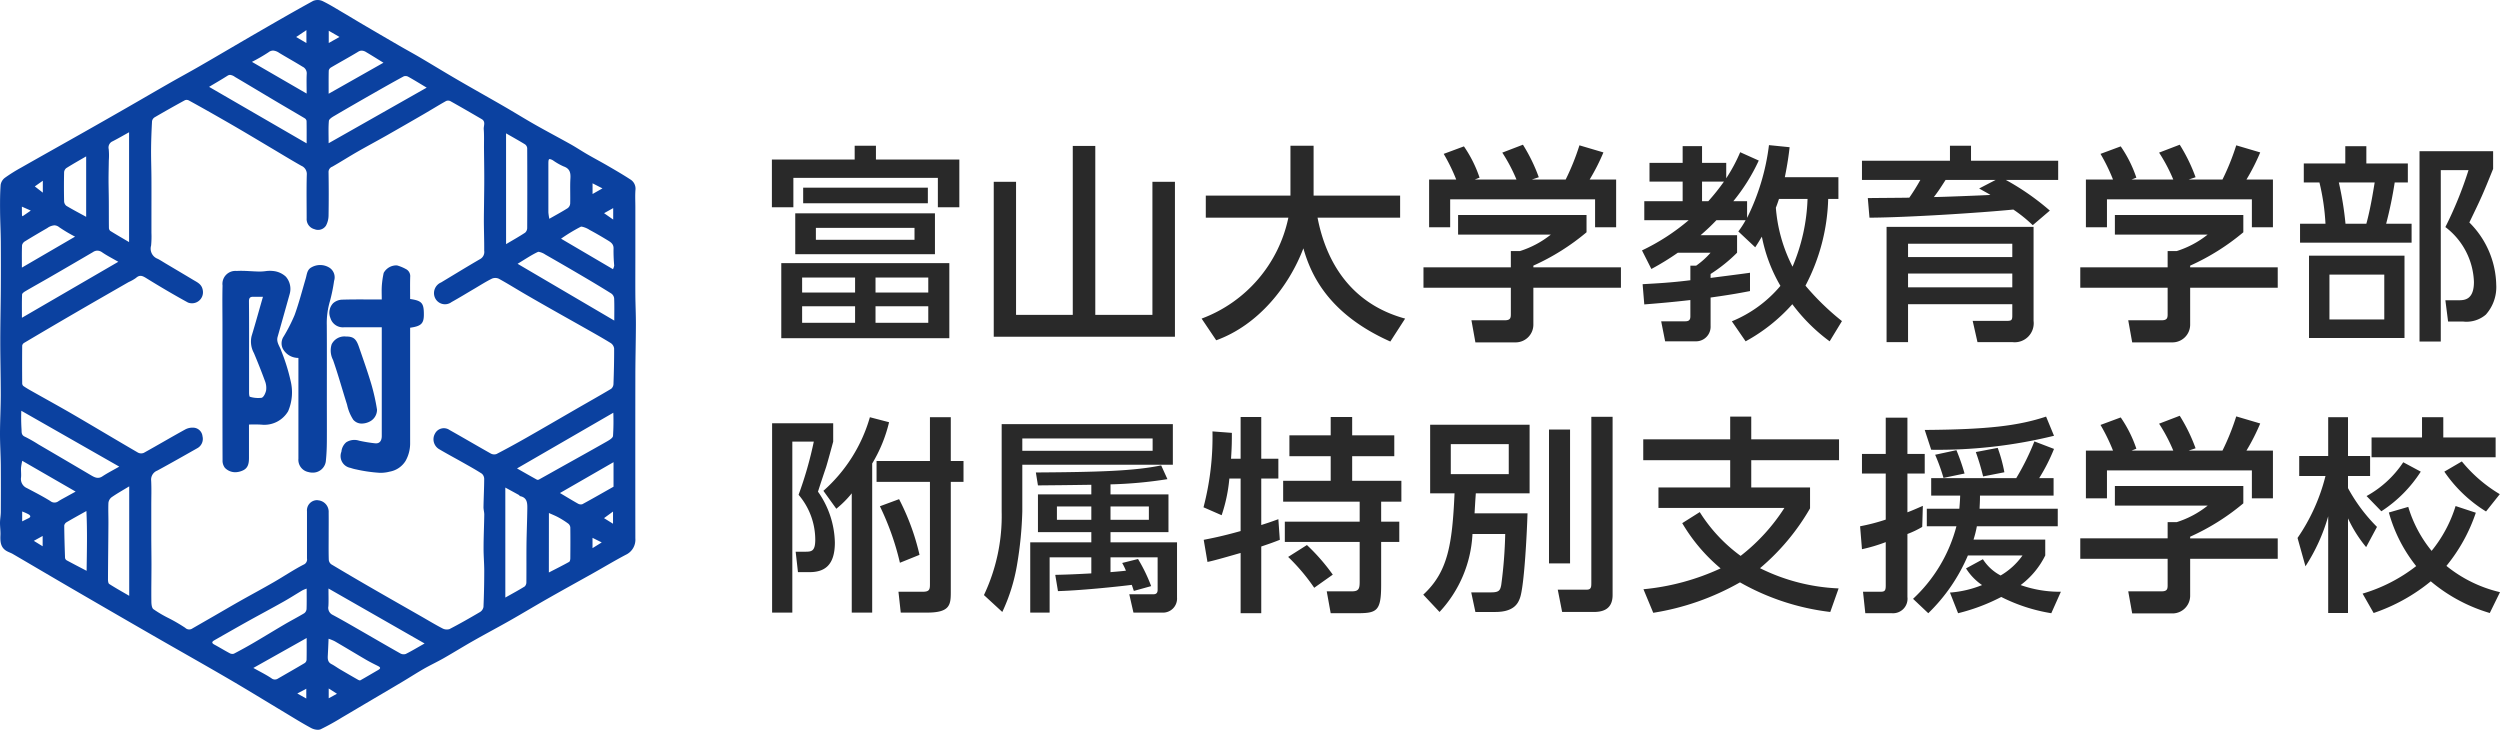
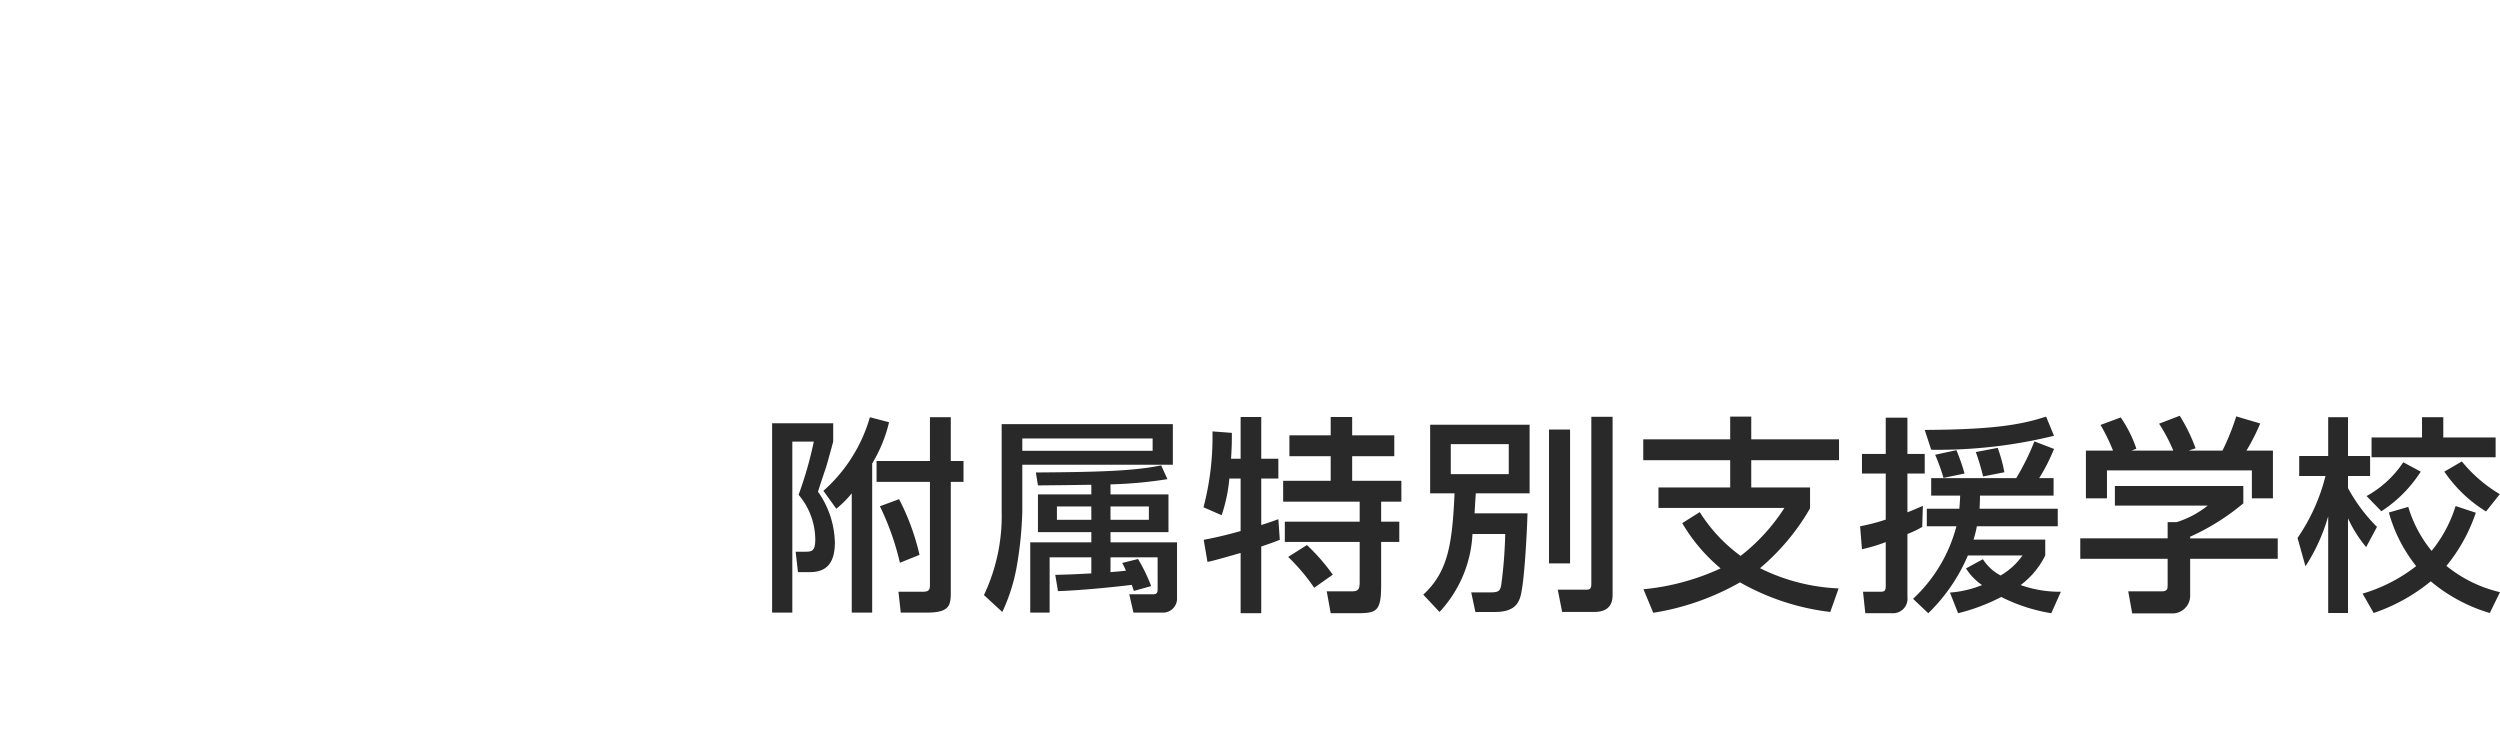
<svg xmlns="http://www.w3.org/2000/svg" width="239.8" height="70" viewBox="0 0 239.8 70">
  <path d="M10.44-16.98A14.89,14.89,0,0,1,5.98-9.92L7.22-8.2A9.842,9.842,0,0,0,8.7-9.68V1.76h1.96v-14.3a13.853,13.853,0,0,0,1.62-3.96Zm5.76,4.2H11.08v2H16.2V-.92c0,.48-.08.68-.68.68H13.18l.22,2h2.54c2.2,0,2.26-.76,2.26-2V-10.78h1.22v-2H18.2v-4.2h-2ZM1.06,1.76H3v-16.4H5.06A36.071,36.071,0,0,1,3.6-9.54a6.65,6.65,0,0,1,1.6,4.3c0,1.16-.38,1.16-1.02,1.16H3.32l.22,1.96h1.1c1.42,0,2.44-.62,2.44-2.84A8.742,8.742,0,0,0,5.46-9.84c.08-.24.14-.46.78-2.36.1-.3.58-2.06.68-2.44V-16.4H1.06ZM11.4-8.44a25.547,25.547,0,0,1,1.92,5.42l1.88-.76a22.436,22.436,0,0,0-1.96-5.34ZM37.42-.78a15.691,15.691,0,0,0-1.26-2.6L34.64-3a6.429,6.429,0,0,1,.36.74c-.48.06-1.04.1-1.48.14V-3.54h4.52V-.42c0,.22-.08.42-.38.42H35.32l.4,1.76h2.74A1.347,1.347,0,0,0,39.9.32v-5.3H33.52v-.98h5.56V-9.58H33.52v-.96a40.606,40.606,0,0,0,5.46-.5l-.6-1.32c-2.6.54-6.02.64-12.02.68l.2,1.24c2.04-.02,2.32-.02,5.12-.06v.92H26.56v3.62h5.12v.98H25.82V1.76h1.86v-5.3h4V-2c-1.82.1-2.58.12-3.46.14L28.48-.3c2.6-.08,6.3-.5,7.08-.6.04.1.14.42.2.58ZM31.68-8.42v1.28h-3.3V-8.42Zm5.52,0v1.28H33.52V-8.42Zm-14.12.5a17.719,17.719,0,0,1-1.7,8L23.14,1.7a17.279,17.279,0,0,0,1.42-4.56,35.663,35.663,0,0,0,.5-5.1v-4.46H39.5v-3.9H23.08Zm14.48-7.02v1.18H25.06v-1.18ZM46-11.1v5.04c-1.86.52-2.84.7-3.54.84l.36,2.12c.64-.12,2.4-.64,3.18-.86V1.82h1.98v-6.4c.96-.32,1.32-.46,1.78-.64L49.62-7.2c-.76.28-1.14.4-1.64.56V-11.1h1.64V-13H47.98v-4H46v4h-.92c.08-1.18.08-1.76.08-2.48l-1.86-.14a26.639,26.639,0,0,1-.86,7.28l1.74.76a15.086,15.086,0,0,0,.74-3.52Zm8.64-4.14H50.68v2h3.96v2.36H50.08v2h7.34v1.92H50.24v1.94h7.18v3.8c0,.64-.06.94-.72.94H54.26l.38,2.1h2.5c1.92,0,2.34-.18,2.34-2.7V-5.02h1.74V-6.96H59.48V-8.88h1.94v-2H56.7v-2.36h4.04v-2H56.7V-17H54.64ZM50.56-3.58a18.8,18.8,0,0,1,2.5,2.96l1.78-1.26a19.1,19.1,0,0,0-2.48-2.84Zm20.82-2.2A43.385,43.385,0,0,1,71-.9c-.1.54-.22.72-.98.72h-1.9l.4,1.88h1.92c1.82,0,2.18-.88,2.34-1.3.44-1.1.7-6.68.74-8.16H68.44c.04-.68.06-1.08.12-1.92h5.16v-6.58H64.18v6.58h2.34c-.22,4.94-.64,7.54-3,9.72L65.08,1.7a11.8,11.8,0,0,0,3.16-7.48Zm.34-8.62v2.88H66.16V-14.4ZM75.58-2.96H77.6V-15.8H75.58ZM79.64-1.1c0,.38,0,.66-.44.66H76.42l.42,2.14h3c.7,0,1.84-.12,1.84-1.62v-17.1H79.64Zm23.72.54A18.65,18.65,0,0,1,95.82-2.5a21.558,21.558,0,0,0,4.8-5.74v-2H94.98v-2.62h8.42v-2H94.98v-2.18H92.96v2.18H84.62v2h8.34v2.62H86.08v1.96H98.16a18.3,18.3,0,0,1-4.2,4.6,15.185,15.185,0,0,1-3.92-4.2L88.36-6.82a16.689,16.689,0,0,0,3.68,4.34,22.637,22.637,0,0,1-7.4,2l.94,2.26A24.579,24.579,0,0,0,93.9-1.14a22.989,22.989,0,0,0,8.66,2.84Zm21.02-5.96V-8.2h-7.5c.02-.48.04-.72.04-1.26h7.06v-1.68H122.6a17.454,17.454,0,0,0,1.42-2.8l-1.88-.72a23.8,23.8,0,0,1-1.74,3.52h-8.16v1.68h2.78c-.02.54-.04.78-.08,1.26h-3.12v1.68h2.84A14.517,14.517,0,0,1,110.5.44l1.46,1.38a16.944,16.944,0,0,0,3.8-5.54H121a6.71,6.71,0,0,1-2.1,1.92,4.481,4.481,0,0,1-1.7-1.56l-1.62.88a5.4,5.4,0,0,0,1.54,1.6,10.244,10.244,0,0,1-3.08.72l.78,1.98A18.539,18.539,0,0,0,118.96.26a16.377,16.377,0,0,0,4.8,1.56l.92-2.06a11.184,11.184,0,0,1-3.86-.64,7.913,7.913,0,0,0,2.36-2.84V-5.24H116.3a9.9,9.9,0,0,0,.32-1.28ZM105.6-4.32A15.743,15.743,0,0,0,107.88-5V-.84c0,.48-.08.6-.5.6H105.7l.22,2.06h2.56A1.391,1.391,0,0,0,109.96.26V-5.78a8.685,8.685,0,0,0,1.42-.68l.06-2.02c-.64.28-1,.44-1.48.62v-3.72h1.66v-1.88h-1.66v-3.48h-2.08v3.48H105.6v1.88h2.28v4.42a18.865,18.865,0,0,1-2.46.64Zm7.02-9.06a18.693,18.693,0,0,1,.8,2.22l2.02-.42a19.874,19.874,0,0,0-.78-2.24Zm3.9-.26a22.463,22.463,0,0,1,.7,2.34l2.04-.4a14.408,14.408,0,0,0-.64-2.34Zm6.74-3.4c-2.66.88-5.58,1.24-11.64,1.28l.62,1.9a46.542,46.542,0,0,0,11.78-1.34Zm3.82,3.26V-9.2h2.02v-2.68H143V-9.2h2.02v-4.58h-2.54a19.853,19.853,0,0,0,1.32-2.6l-2.3-.68a22.687,22.687,0,0,1-1.32,3.28h-3.24l.66-.22a16.206,16.206,0,0,0-1.52-3.12l-1.98.76a15.8,15.8,0,0,1,1.36,2.58h-4l.46-.18a12.018,12.018,0,0,0-1.5-3l-1.94.72a17.732,17.732,0,0,1,1.2,2.46Zm2.78,3.4V-8.5h8.9a9.174,9.174,0,0,1-2.96,1.58h-.88v1.56h-8.38V-3.4h8.38V-.92c0,.36,0,.64-.56.64h-3.22l.38,2.12h3.92A1.7,1.7,0,0,0,137.08.18V-3.4h8.4V-5.36h-8.4v-.16a21.837,21.837,0,0,0,5.1-3.2v-1.66Zm18.28,7.7a17.626,17.626,0,0,0,2.18-4.8V1.8h1.9V-7.28a12.549,12.549,0,0,0,1.74,2.76L155-6.46a16.121,16.121,0,0,1-2.78-3.72v-1.16h2.12v-1.92h-2.12v-3.72h-1.9v3.72h-2.78v1.92h2.52a18.269,18.269,0,0,1-2.68,5.94Zm11.18-12.36h-4.84v1.9h11.9v-1.9h-5.02v-1.94h-2.04Zm3.22,6.58a12.808,12.808,0,0,1-2.3,4.3A12.176,12.176,0,0,1,158-8.38l-1.86.54a14.355,14.355,0,0,0,2.62,5.14,15.489,15.489,0,0,1-5.14,2.64l1.06,1.86a17.465,17.465,0,0,0,5.48-3.04,15.648,15.648,0,0,0,5.66,3.04l.98-2a12.743,12.743,0,0,1-5.14-2.52,16.138,16.138,0,0,0,2.82-5.1Zm-1.08-3.3a13.213,13.213,0,0,0,4,3.82l1.32-1.66a13.767,13.767,0,0,1-3.64-3.14Zm-3.94-.9A9.993,9.993,0,0,1,154-9.42l1.42,1.46a12.675,12.675,0,0,0,3.78-3.8Z" transform="translate(73 57)" fill="rgba(31,31,31,0.95)" />
-   <path d="M29.861,69.841c-.878-.47-1.723-1-2.579-1.515-1.808-1.084-3.6-2.19-5.425-3.251-2.414-1.407-4.851-2.775-7.272-4.169q-3.912-2.252-7.812-4.522c-1.851-1.076-3.693-2.166-5.543-3.245-.183-.107-.392-.171-.578-.275-.609-.341-.634-.916-.609-1.527C.061,50.944,0,50.549,0,50.156c0-.349.074-.7.076-1.047.008-1.5.011-3,0-4.506C.064,43.608,0,42.614,0,41.619c0-1.24.072-2.478.073-3.718,0-1.736-.047-3.472-.047-5.208,0-1.64.041-3.28.051-4.92q.014-2.284,0-4.568c-.008-.992-.062-1.984-.07-2.976C0,19.4,0,18.561.062,17.732a1.056,1.056,0,0,1,.4-.672,15.429,15.429,0,0,1,1.561-.98c2.011-1.143,4.031-2.272,6.045-3.412q2.074-1.173,4.142-2.361c1.366-.783,2.725-1.577,4.092-2.358.931-.532,1.877-1.041,2.805-1.577C20.971,5.3,22.821,4.2,24.682,3.126,26.459,2.1,28.237,1.072,30.037.087a1.127,1.127,0,0,1,.9.015c.722.349,1.4.782,2.1,1.189.567.332,1.127.677,1.695,1.01Q36.5,3.34,38.282,4.372c.654.379,1.319.738,1.971,1.121,1.23.724,2.448,1.471,3.683,2.188,1.461.85,2.937,1.672,4.4,2.518,1.008.582,2,1.2,3.009,1.772,1.118.635,2.257,1.233,3.379,1.861.549.308,1.074.659,1.619.974.647.375,1.31.723,1.956,1.1.725.421,1.452.842,2.154,1.3a1.037,1.037,0,0,1,.5,1.007c-.042.544-.01,1.093-.01,1.641v4.858c0,1.184-.007,2.368,0,3.551.008.961.056,1.923.053,2.884-.005,1.624-.051,3.248-.053,4.872q-.012,7.815,0,15.63a1.594,1.594,0,0,1-.926,1.57c-1.074.567-2.117,1.195-3.177,1.79-1.431.8-2.871,1.595-4.3,2.407-1.212.689-2.407,1.412-3.62,2.1-1.178.669-2.375,1.3-3.553,1.971-.945.536-1.868,1.111-2.812,1.649-.621.354-1.271.655-1.891,1.01-.726.417-1.43.873-2.15,1.3-1.206.717-2.416,1.426-3.624,2.139-.693.409-1.382.823-2.077,1.227a23.02,23.02,0,0,1-2.049,1.136.694.694,0,0,1-.282.052A1.427,1.427,0,0,1,29.861,69.841ZM28.517,66.52l.862.483v-.941Zm3.013.459.792-.433-.792-.507Zm-.086-4.117c-.019.34-.013.652.351.838.278.142.53.332.8.491q.867.511,1.741,1.008c.068.039.178.085.23.056.573-.322,1.137-.66,1.706-.988.315-.182.185-.283-.05-.4-.37-.182-.739-.369-1.1-.577-1.01-.59-2.013-1.2-3.024-1.787a4.17,4.17,0,0,0-.581-.234C31.493,61.848,31.472,62.355,31.444,62.862ZM24.3,64.07c.642.358,1.209.637,1.732.985a.52.52,0,0,0,.629.034c.859-.495,1.72-.985,2.572-1.492a.426.426,0,0,0,.174-.3c.016-.65.008-1.3.008-2.1Zm7.2-5.921a.751.751,0,0,0,.416.833c.869.464,1.721.96,2.576,1.451,1.305.749,2.6,1.509,3.915,2.247a.64.64,0,0,0,.514.048c.568-.284,1.114-.614,1.808-1.006l-9.22-5.271C31.505,57.1,31.531,57.627,31.5,58.149ZM29,56.629c-.614.364-1.215.753-1.837,1.1-1.126.634-2.268,1.241-3.4,1.87-1.06.591-2.113,1.195-3.168,1.795-.224.127-.369.256-.029.439.493.266.971.56,1.465.822a.517.517,0,0,0,.406.047q.987-.514,1.949-1.078c.98-.574,1.947-1.17,2.927-1.744.617-.362,1.254-.689,1.867-1.057a.564.564,0,0,0,.225-.4c.024-.624.01-1.25.01-1.964A3.213,3.213,0,0,0,29,56.629Zm1.46-8.643a1.106,1.106,0,0,1,1.065,1.187c.01.754,0,1.508,0,2.262s-.013,1.509.012,2.262a.6.6,0,0,0,.243.434q2.007,1.2,4.036,2.369c1.524.879,3.054,1.747,4.581,2.62.673.385,1.337.789,2.025,1.146a.882.882,0,0,0,.687.079c.995-.514,1.968-1.07,2.934-1.639a.723.723,0,0,0,.332-.486c.05-1.147.072-2.3.074-3.446,0-.732-.068-1.464-.065-2.2,0-1.071.052-2.141.067-3.212,0-.245-.078-.491-.074-.735.015-.9.063-1.8.067-2.693a.675.675,0,0,0-.226-.5c-.588-.38-1.2-.718-1.813-1.064-.755-.428-1.522-.834-2.268-1.277A1.1,1.1,0,0,1,41.72,41.6a.956.956,0,0,1,1.4-.355c1.326.744,2.635,1.518,3.961,2.261a.674.674,0,0,0,.545.043c.964-.5,1.917-1.022,2.86-1.559,1.623-.924,3.236-1.865,4.855-2.8,1.093-.629,2.193-1.247,3.277-1.893a.623.623,0,0,0,.226-.453c.041-1.139.069-2.28.063-3.42a.735.735,0,0,0-.32-.514c-.777-.48-1.575-.926-2.37-1.377-1.033-.586-2.071-1.163-3.1-1.748-.9-.508-1.791-1.017-2.681-1.534-.864-.5-1.712-1.035-2.588-1.515a.828.828,0,0,0-.668-.006c-.574.285-1.118.634-1.673.96-.731.429-1.453.874-2.194,1.284a1.05,1.05,0,0,1-1.615-.474,1.111,1.111,0,0,1,.61-1.407c1.258-.755,2.508-1.527,3.778-2.261a.773.773,0,0,0,.359-.782c.006-.928-.027-1.857-.033-2.786,0-.613.012-1.226.018-1.839.008-.785.022-1.571.02-2.356,0-.926-.017-1.851-.025-2.776-.006-.635.024-1.272-.024-1.9-.025-.32.215-.725-.193-.964-1-.584-2-1.164-3.011-1.729a.494.494,0,0,0-.414-.008c-.721.405-1.424.842-2.139,1.257q-1.8,1.045-3.609,2.074c-.919.521-1.852,1.016-2.767,1.542-.807.464-1.592.966-2.4,1.426a.54.54,0,0,0-.353.552c.022,1.384.024,2.769,0,4.153a2.115,2.115,0,0,1-.247.946.9.9,0,0,1-1.1.342,1,1,0,0,1-.753-1.039c0-1.39-.026-2.781.012-4.17A.857.857,0,0,0,28.9,15.9c-1.01-.571-2-1.178-3-1.771-.973-.578-1.943-1.161-2.92-1.733-.91-.533-1.826-1.056-2.743-1.578-.709-.4-1.421-.8-2.139-1.191a.442.442,0,0,0-.359-.014q-1.467.8-2.914,1.644a.547.547,0,0,0-.242.372c-.048.89-.084,1.783-.091,2.675-.007.93.03,1.861.034,2.791.006,1.269,0,2.537,0,3.806,0,.475,0,.95,0,1.425a8.877,8.877,0,0,1-.033,1.23,1.042,1.042,0,0,0,.648,1.275c.261.137.508.3.762.451.885.526,1.771,1.05,2.653,1.579.4.239.811.408.9,1.007a1.055,1.055,0,0,1-1.426,1.151c-1.355-.741-2.688-1.527-4-2.34-.365-.226-.628-.344-.987-.019a3.933,3.933,0,0,1-.709.4c-1.7.978-3.407,1.953-5.1,2.939q-2.467,1.433-4.92,2.89a.388.388,0,0,0-.185.26c-.012,1.2-.01,2.4,0,3.6a.369.369,0,0,0,.1.267c.256.179.525.338.8.491,1.337.756,2.685,1.493,4.013,2.266,2.07,1.206,4.124,2.44,6.2,3.645a.658.658,0,0,0,.552.02c1.34-.741,2.659-1.523,4-2.259a1.493,1.493,0,0,1,.853-.148.914.914,0,0,1,.776.813,1.018,1.018,0,0,1-.516,1.158c-1.273.72-2.544,1.445-3.83,2.142a.928.928,0,0,0-.577.966c.04.789.011,1.582.011,2.373,0,.975,0,1.951,0,2.927,0,.906.019,1.812.018,2.719,0,1.165-.024,2.33-.01,3.5,0,.275.024.665.193.8a11.293,11.293,0,0,0,1.461.862,15.866,15.866,0,0,1,1.592.928.542.542,0,0,0,.7.056c.693-.4,1.391-.8,2.086-1.2.82-.472,1.634-.952,2.458-1.418,1.086-.613,2.185-1.2,3.266-1.826.951-.547,1.864-1.165,2.837-1.668a.535.535,0,0,0,.334-.6q0-2.262,0-4.525a.976.976,0,0,1,1.03-1.061Zm18.011,9.333c.656-.372,1.271-.7,1.864-1.071a.566.566,0,0,0,.155-.419c.012-1.179,0-2.359.01-3.539.014-1.164.065-2.327.08-3.49.007-.526,0-1.069-.688-1.21-.049-.01-.079-.09-.128-.117-.441-.244-.884-.484-1.294-.707ZM10.7,47.7a.793.793,0,0,0-.3.54c-.029.679.007,1.36,0,2.04-.011,1.763-.034,3.526-.042,5.288,0,.152.022.384.118.445.6.387,1.23.736,1.918,1.138v-10.5C11.763,47.034,11.213,47.341,10.7,47.7Zm41.947,7.214c.689-.356,1.324-.673,1.944-1.017.079-.044.113-.228.114-.347.009-.988.013-1.976,0-2.964a.543.543,0,0,0-.207-.367,8.379,8.379,0,0,0-.937-.593c-.29-.158-.6-.278-.909-.418ZM6.4,50.084a.485.485,0,0,0-.238.317c.008,1.036.04,2.072.076,3.107a.334.334,0,0,0,.151.234c.609.331,1.226.648,1.919,1.011.024-1.939.075-3.807-.021-5.736C7.592,49.407,6.99,49.735,6.4,50.084Zm50.434,2.494.884-.549-.884-.44Zm-53.59-.7.847.521v-.989ZM57.938,49.7l.863.537V49.068Zm-55.811.31c.227-.113.416-.211.608-.3.257-.122.189-.266.007-.375a5.672,5.672,0,0,0-.615-.275Zm51.584-2.72c.611.363,1.159.7,1.72,1.014a.535.535,0,0,0,.426.06c1-.542,1.985-1.109,2.993-1.679V44.331ZM2.018,44.864c-.015.31.029.625,0,.934a.947.947,0,0,0,.56,1.019c.758.4,1.521.79,2.247,1.241a.625.625,0,0,0,.776.023c.239-.158.5-.289.748-.428.281-.157.565-.31.906-.5L2.135,44.2A5.471,5.471,0,0,0,2.018,44.864Zm47.575.067c.7.4,1.309.748,1.921,1.086a.259.259,0,0,0,.2-.03c.662-.366,1.32-.739,1.98-1.108,1.5-.838,3-1.669,4.493-2.519.238-.136.592-.339.613-.542a21.653,21.653,0,0,0,.029-2.229Zm-47.531-3.8c.028.249-.063.584.313.752a13.736,13.736,0,0,1,1.311.744Q6.209,44.1,8.729,45.588c.353.208.683.381,1.1.1.5-.329,1.035-.6,1.61-.93L2.044,39.4A16.677,16.677,0,0,0,2.062,41.126ZM51.581,24.172c-.619.29-1.192.684-1.934,1.131l9.275,5.446c0-.782.017-1.461-.013-2.138a.663.663,0,0,0-.272-.456c-.922-.579-1.857-1.137-2.795-1.689q-1.761-1.036-3.536-2.049a1.657,1.657,0,0,0-.634-.263A.219.219,0,0,0,51.581,24.172Zm-42.647,0Q6.872,25.382,4.8,26.578c-.792.459-1.592.9-2.383,1.365-.123.073-.3.2-.3.315-.027.712-.014,1.425-.014,2.223l9.244-5.37c-.585-.337-1.081-.588-1.538-.9a.837.837,0,0,0-.47-.17A.79.79,0,0,0,8.934,24.169Zm46.75-2.41a16.035,16.035,0,0,0-1.868,1.133l4.98,2.926a1.181,1.181,0,0,0,.118-.351,15.336,15.336,0,0,1-.064-1.575c.035-.465-.239-.65-.542-.833-.571-.347-1.147-.686-1.738-1a2.184,2.184,0,0,0-.779-.324A.265.265,0,0,0,55.684,21.759Zm-51.123.1c-.725.419-1.448.842-2.16,1.282a.6.6,0,0,0-.287.376c-.028.693-.014,1.389-.014,2.149l5.1-2.97a14.542,14.542,0,0,1-1.523-.906.75.75,0,0,0-.465-.179A1.359,1.359,0,0,0,4.561,21.857Zm43.982,1.556c.655-.388,1.252-.724,1.826-1.1a.606.606,0,0,0,.2-.443q.018-3.834,0-7.668a.508.508,0,0,0-.211-.361c-.562-.346-1.139-.666-1.817-1.055Zm-37.7-9.881a.647.647,0,0,0-.415.767,6.63,6.63,0,0,1,.009,1.107c-.007.6-.025,1.208-.025,1.812,0,.661.021,1.323.025,1.984.006.879,0,1.758.011,2.637a.408.408,0,0,0,.123.3c.568.354,1.148.687,1.81,1.078V12.686C11.835,12.989,11.346,13.274,10.844,13.532Zm47.1,6.911.874.613v-1.1ZM52.6,15.713c0,1.55,0,3.1,0,4.65a4.75,4.75,0,0,0,.092.623c.649-.37,1.215-.676,1.759-1.018a.613.613,0,0,0,.241-.434c.024-.812-.024-1.627.023-2.437.033-.562-.082-.936-.656-1.135a5.825,5.825,0,0,1-.971-.548.907.907,0,0,0-.356-.156C52.622,15.256,52.6,15.393,52.6,15.713Zm-46.224.4a.566.566,0,0,0-.227.4q-.03,1.395,0,2.79a.593.593,0,0,0,.211.436c.588.355,1.2.673,1.905,1.06V15C7.574,15.4,6.966,15.744,6.377,16.114ZM2.109,20.661c0,.02.025.038.056.082l.789-.544L2.1,19.821C2.1,20.1,2.1,20.381,2.109,20.661Zm54.729-2.052.95-.539-.95-.486Zm-53.5-.729.77.6V17.336ZM21.822,7.264c-.552.354-1.123.68-1.767,1.068l9.358,5.42c0-.807.007-1.482-.008-2.157a.386.386,0,0,0-.183-.254c-.934-.558-1.877-1.1-2.813-1.658-1.293-.767-2.58-1.545-3.877-2.307a.955.955,0,0,0-.459-.192A.46.46,0,0,0,21.822,7.264Zm16.884.07c-.934.505-1.859,1.029-2.782,1.556-1.3.74-2.591,1.483-3.878,2.239-.2.116-.485.3-.5.468-.058.669-.024,1.346-.024,2.141l9.405-5.332C40.245,8,39.7,7.659,39.137,7.349a.526.526,0,0,0-.242-.054A.408.408,0,0,0,38.707,7.334ZM34.361,4.96c-.859.522-1.744,1-2.61,1.511a.455.455,0,0,0-.217.3c-.019.715-.01,1.431-.01,2.221l5.257-2.976c-.624-.384-1.134-.707-1.653-1.012a.863.863,0,0,0-.434-.147A.629.629,0,0,0,34.361,4.96Zm-8.609.057a16.762,16.762,0,0,1-1.586.918l5.248,3.04c0-.712-.024-1.312.009-1.909a.7.7,0,0,0-.406-.67c-.737-.458-1.5-.876-2.241-1.326a1.163,1.163,0,0,0-.581-.22A.737.737,0,0,0,25.752,5.017Zm5.781-.891,1.03-.583-1.03-.594Zm-3.127-.575.985.575V2.89Zm5.8,41.484a3.853,3.853,0,0,1-.577-.153,1.15,1.15,0,0,1-.88-1.557,1.342,1.342,0,0,1,.46-.9,1.458,1.458,0,0,1,1.239-.154,14.437,14.437,0,0,0,1.551.254c.447.035.617-.288.62-.7,0-.725,0-1.449,0-2.174V31.392c-1.245,0-2.429,0-3.613,0a1.245,1.245,0,0,1-1.313-.889,1.318,1.318,0,0,1,.266-1.422,1.374,1.374,0,0,1,.889-.338c1.24-.037,2.481-.015,3.77-.015,0-.46-.024-.886.006-1.308a8.636,8.636,0,0,1,.179-1.243,1.39,1.39,0,0,1,1.276-.72,3.949,3.949,0,0,1,.838.343.758.758,0,0,1,.429.767c-.021.706-.006,1.413-.006,2.113,1.125.162,1.321.39,1.317,1.489,0,.867-.258,1.119-1.317,1.267v.472q0,5.279,0,10.559a3.42,3.42,0,0,1-.438,1.743,2.252,2.252,0,0,1-1.52,1.029,3.549,3.549,0,0,1-.924.115A14.3,14.3,0,0,1,34.2,45.035Zm-4.611.246A1.194,1.194,0,0,1,28.624,44V34.331a1.679,1.679,0,0,1-1.511-.912,1.188,1.188,0,0,1,.111-1.166,15.956,15.956,0,0,0,1.035-2.034c.415-1.147.722-2.334,1.066-3.506.116-.394.12-.836.549-1.069a1.682,1.682,0,0,1,1.73.036,1.1,1.1,0,0,1,.442,1.262,16.153,16.153,0,0,1-.4,1.951,7.417,7.417,0,0,0-.3,2.323c.015,2.365.005,4.73.005,7.095,0,1.362.009,2.724,0,4.086-.005.586-.028,1.174-.089,1.756a1.251,1.251,0,0,1-1.264,1.182A1.535,1.535,0,0,1,29.59,45.281Zm-8.036-.426a1.123,1.123,0,0,1-.211-.722c-.013-3.591-.009-7.182-.009-10.774V31.121c0-1.244-.024-2.488.008-3.73a1.241,1.241,0,0,1,1.353-1.4c.735-.047,1.478.05,2.218.056a4.767,4.767,0,0,0,.531-.036A2.92,2.92,0,0,1,26.25,26a2.079,2.079,0,0,1,1.161.531,1.781,1.781,0,0,1,.375,1.671c-.382,1.371-.771,2.741-1.157,4.111-.148.523.215.913.356,1.359a18.145,18.145,0,0,1,.89,2.856,4.6,4.6,0,0,1-.238,2.919,2.649,2.649,0,0,1-2.576,1.284,11.529,11.529,0,0,0-1.179-.007c0,1.01,0,2.1,0,3.2,0,.5-.076.973-.585,1.2a1.793,1.793,0,0,1-.735.172A1.381,1.381,0,0,1,21.554,44.855Zm2.721-16.389c-.285,0-.406.111-.4.443.019,2.084.01,4.169.01,6.254,0,.845,0,1.69,0,2.535,0,.125.03.351.076.359a2.746,2.746,0,0,0,1.127.1c.2-.055.385-.458.436-.731a1.786,1.786,0,0,0-.119-.892c-.33-.9-.685-1.792-1.057-2.675a2.279,2.279,0,0,1-.218-1.629c.369-1.206.7-2.423,1.088-3.763H24.6Zm9.587,11.767a4.243,4.243,0,0,1-.576-1.415c-.454-1.428-.852-2.876-1.346-4.289a1.97,1.97,0,0,1-.134-1.5,1.363,1.363,0,0,1,1.362-.751c.709,0,.979.2,1.243.959.414,1.2.84,2.393,1.2,3.606a19.541,19.541,0,0,1,.547,2.447,1.27,1.27,0,0,1-.717,1.154,1.724,1.724,0,0,1-.736.185A1.058,1.058,0,0,1,33.862,40.233Z" transform="translate(0 0)" fill="#0b41a0" />
-   <path d="M18.06-5.76H1.94v7.2H18.06ZM9.02-2.94H3.94V-4.38H9.02Zm7.02,0H10.98V-4.38h5.06ZM9.02-.04H3.94V-1.62H9.02Zm7.02,0H10.98V-1.62h5.06ZM8.98-17.02v1.32H1.04v4.58H3.1v-2.82H16.96v2.82h2.06V-15.7h-8v-1.32ZM4.04-11.5H16V-13H4.04Zm12.64.96H3.28v3.92h13.4ZM14.72-8H5.26V-9.14h9.46ZM29.9-17V-.8H24.46V-13.56H22.32V1.3H39.7V-13.56H37.54V-.8H32.06V-17ZM43.66,1.64C47.7.18,50.64-3.54,52.02-7.18,52.7-4.8,54.3-.94,60.36,1.76l1.42-2.2c-5.2-1.42-7.58-5.42-8.4-9.68H61.3v-2.12H53v-4.78H50.78v4.78H42.66v2.12h7.92A13.207,13.207,0,0,1,42.26-.44ZM64.08-13.78V-9.2H66.1v-2.68H80V-9.2h2.02v-4.58H79.48a19.853,19.853,0,0,0,1.32-2.6l-2.3-.68a22.689,22.689,0,0,1-1.32,3.28H73.94L74.6-14a16.2,16.2,0,0,0-1.52-3.12l-1.98.76a15.8,15.8,0,0,1,1.36,2.58h-4l.46-.18a12.018,12.018,0,0,0-1.5-3l-1.94.72a17.732,17.732,0,0,1,1.2,2.46Zm2.78,3.4V-8.5h8.9A9.174,9.174,0,0,1,72.8-6.92h-.88v1.56H63.54V-3.4h8.38V-.92c0,.36,0,.64-.56.64H68.14l.38,2.12h3.92A1.7,1.7,0,0,0,74.08.18V-3.4h8.4V-5.36h-8.4v-.16a21.837,21.837,0,0,0,5.1-3.2v-1.66ZM94.44,1.74a16.677,16.677,0,0,0,4.48-3.56,17.079,17.079,0,0,0,3.58,3.56L103.68-.2a24.565,24.565,0,0,1-3.5-3.4,18.924,18.924,0,0,0,2.18-8.32h.98V-14H98.2c.26-1.28.38-2.16.46-2.88l-1.98-.2a21.532,21.532,0,0,1-2.1,6.98v-1.6H93.26a18.016,18.016,0,0,0,2.44-3.9l-1.78-.8a15.526,15.526,0,0,1-1.34,2.5v-1.48H90.26v-1.6H88.4v1.6H85.22v1.8H88.4v1.88H84.72v1.82h4.26a20.453,20.453,0,0,1-4.48,2.9l.9,1.78a25.46,25.46,0,0,0,2.54-1.56h3.14A7.66,7.66,0,0,1,89.7-5.52h-.56v1.4c-1.9.24-3.22.3-4.58.38l.16,1.94c1.28-.1,2.7-.22,4.42-.42V-.64c0,.42-.26.46-.52.46H86.34l.38,1.92H89.7A1.4,1.4,0,0,0,91.08.26V-2.46c2.14-.3,2.94-.46,3.78-.62V-4.84c-.16.04-3.36.44-3.78.5v-.38a14.9,14.9,0,0,0,2.54-2.04V-8.44h-3.5a20.426,20.426,0,0,0,1.52-1.44h2.8a8.233,8.233,0,0,1-.7,1.08l1.62,1.52c.32-.48.4-.64.64-1.02a14.944,14.944,0,0,0,1.78,4.72,12.052,12.052,0,0,1-4.66,3.4Zm5.94-13.66a18.078,18.078,0,0,1-1.44,6.5,14.877,14.877,0,0,1-1.6-5.66c.1-.24.14-.36.3-.84Zm-8.02-1.66a20.114,20.114,0,0,1-1.5,1.88h-.6v-1.88Zm27.66,7.24h-10V-7.62h10Zm-3.18-6.58c.74.42.84.46,1.08.62-.74.04-4.72.2-5.42.2.48-.64.54-.74,1.12-1.64h4.8Zm5.22,3.68h-14.1V1.82h2.06V-1.82h10v1.1c0,.46-.1.5-.6.5h-3.2l.46,2.04h3.38a1.823,1.823,0,0,0,2-2.04Zm-2.04,5.8h-10V-4.76h10Zm3.6-7.36a23.92,23.92,0,0,0-4.22-2.94h5.02v-1.84h-8.36v-1.44h-2.02v1.44H105.6v1.84h5.6a19.382,19.382,0,0,1-1.06,1.7c-1.02.02-2.3.02-3.98.04l.16,1.88c3.62-.02,10.54-.46,13.8-.78a13.492,13.492,0,0,1,1.86,1.5Zm3.46-2.98V-9.2h2.02v-2.68H143V-9.2h2.02v-4.58h-2.54a19.853,19.853,0,0,0,1.32-2.6l-2.3-.68a22.687,22.687,0,0,1-1.32,3.28h-3.24l.66-.22a16.206,16.206,0,0,0-1.52-3.12l-1.98.76a15.8,15.8,0,0,1,1.36,2.58h-4l.46-.18a12.018,12.018,0,0,0-1.5-3l-1.94.72a17.732,17.732,0,0,1,1.2,2.46Zm2.78,3.4V-8.5h8.9a9.174,9.174,0,0,1-2.96,1.58h-.88v1.56h-8.38V-3.4h8.38V-.92c0,.36,0,.64-.56.64h-3.22l.38,2.12h3.92A1.7,1.7,0,0,0,137.08.18V-3.4h8.4V-5.36h-8.4v-.16a21.837,21.837,0,0,0,5.1-3.2v-1.66Zm18.12-4.94v1.82h1.5a21.578,21.578,0,0,1,.58,3.96h-2.44v1.82h10.7V-9.54h-2.44a38.825,38.825,0,0,0,.82-3.96h1.26v-1.82h-3.98v-1.66h-2.02v1.66Zm4,5.78a30.938,30.938,0,0,0-.64-3.96h3.44c-.1.58-.38,2.44-.8,3.96Zm5.66,3.06h-9.16v7.9h9.16ZM155.7-.36h-5.26v-4.3h5.26Zm5.42,2.12V-14.68h2.66a36.815,36.815,0,0,1-2.22,5.46,6.893,6.893,0,0,1,2.74,5.26c0,1.68-.86,1.76-1.44,1.76h-1.3l.26,2.04h1.42a2.854,2.854,0,0,0,2.2-.66,3.953,3.953,0,0,0,1-2.84,8.666,8.666,0,0,0-2.58-6c1.16-2.4,1.28-2.66,2.28-5.14v-1.7h-7.06V1.76Z" transform="translate(73 31)" fill="rgba(31,31,31,0.95)" />
</svg>